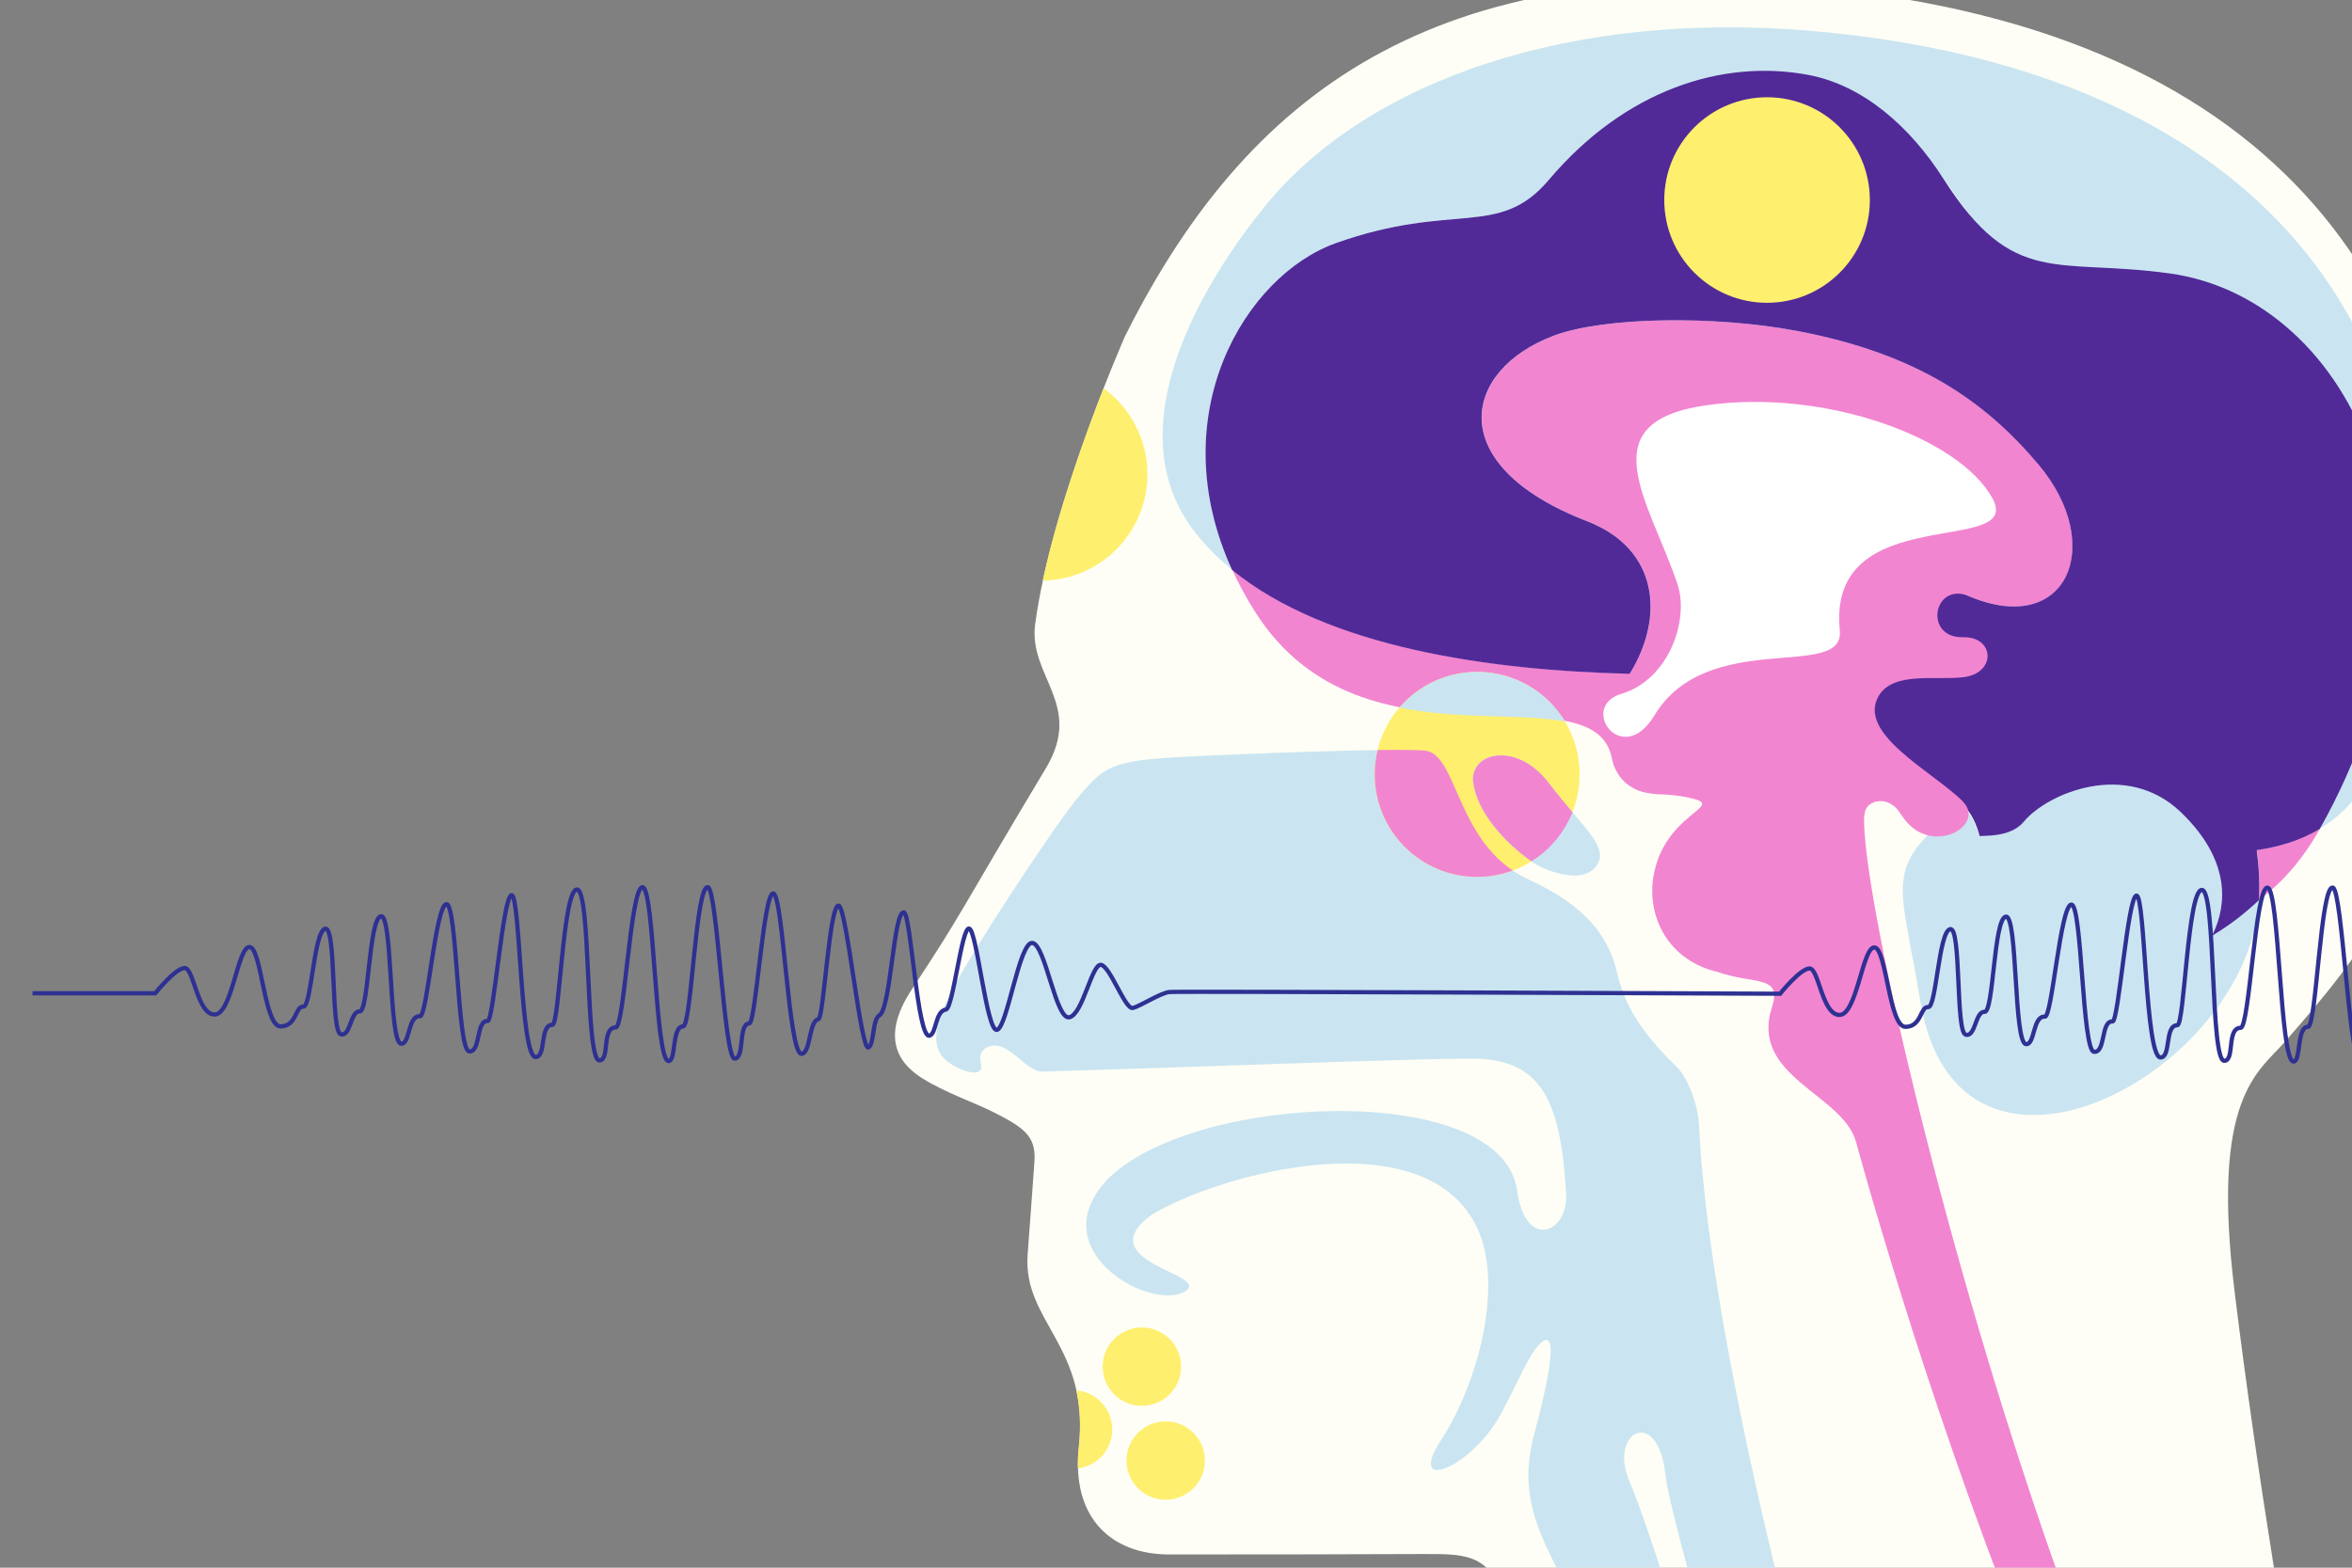
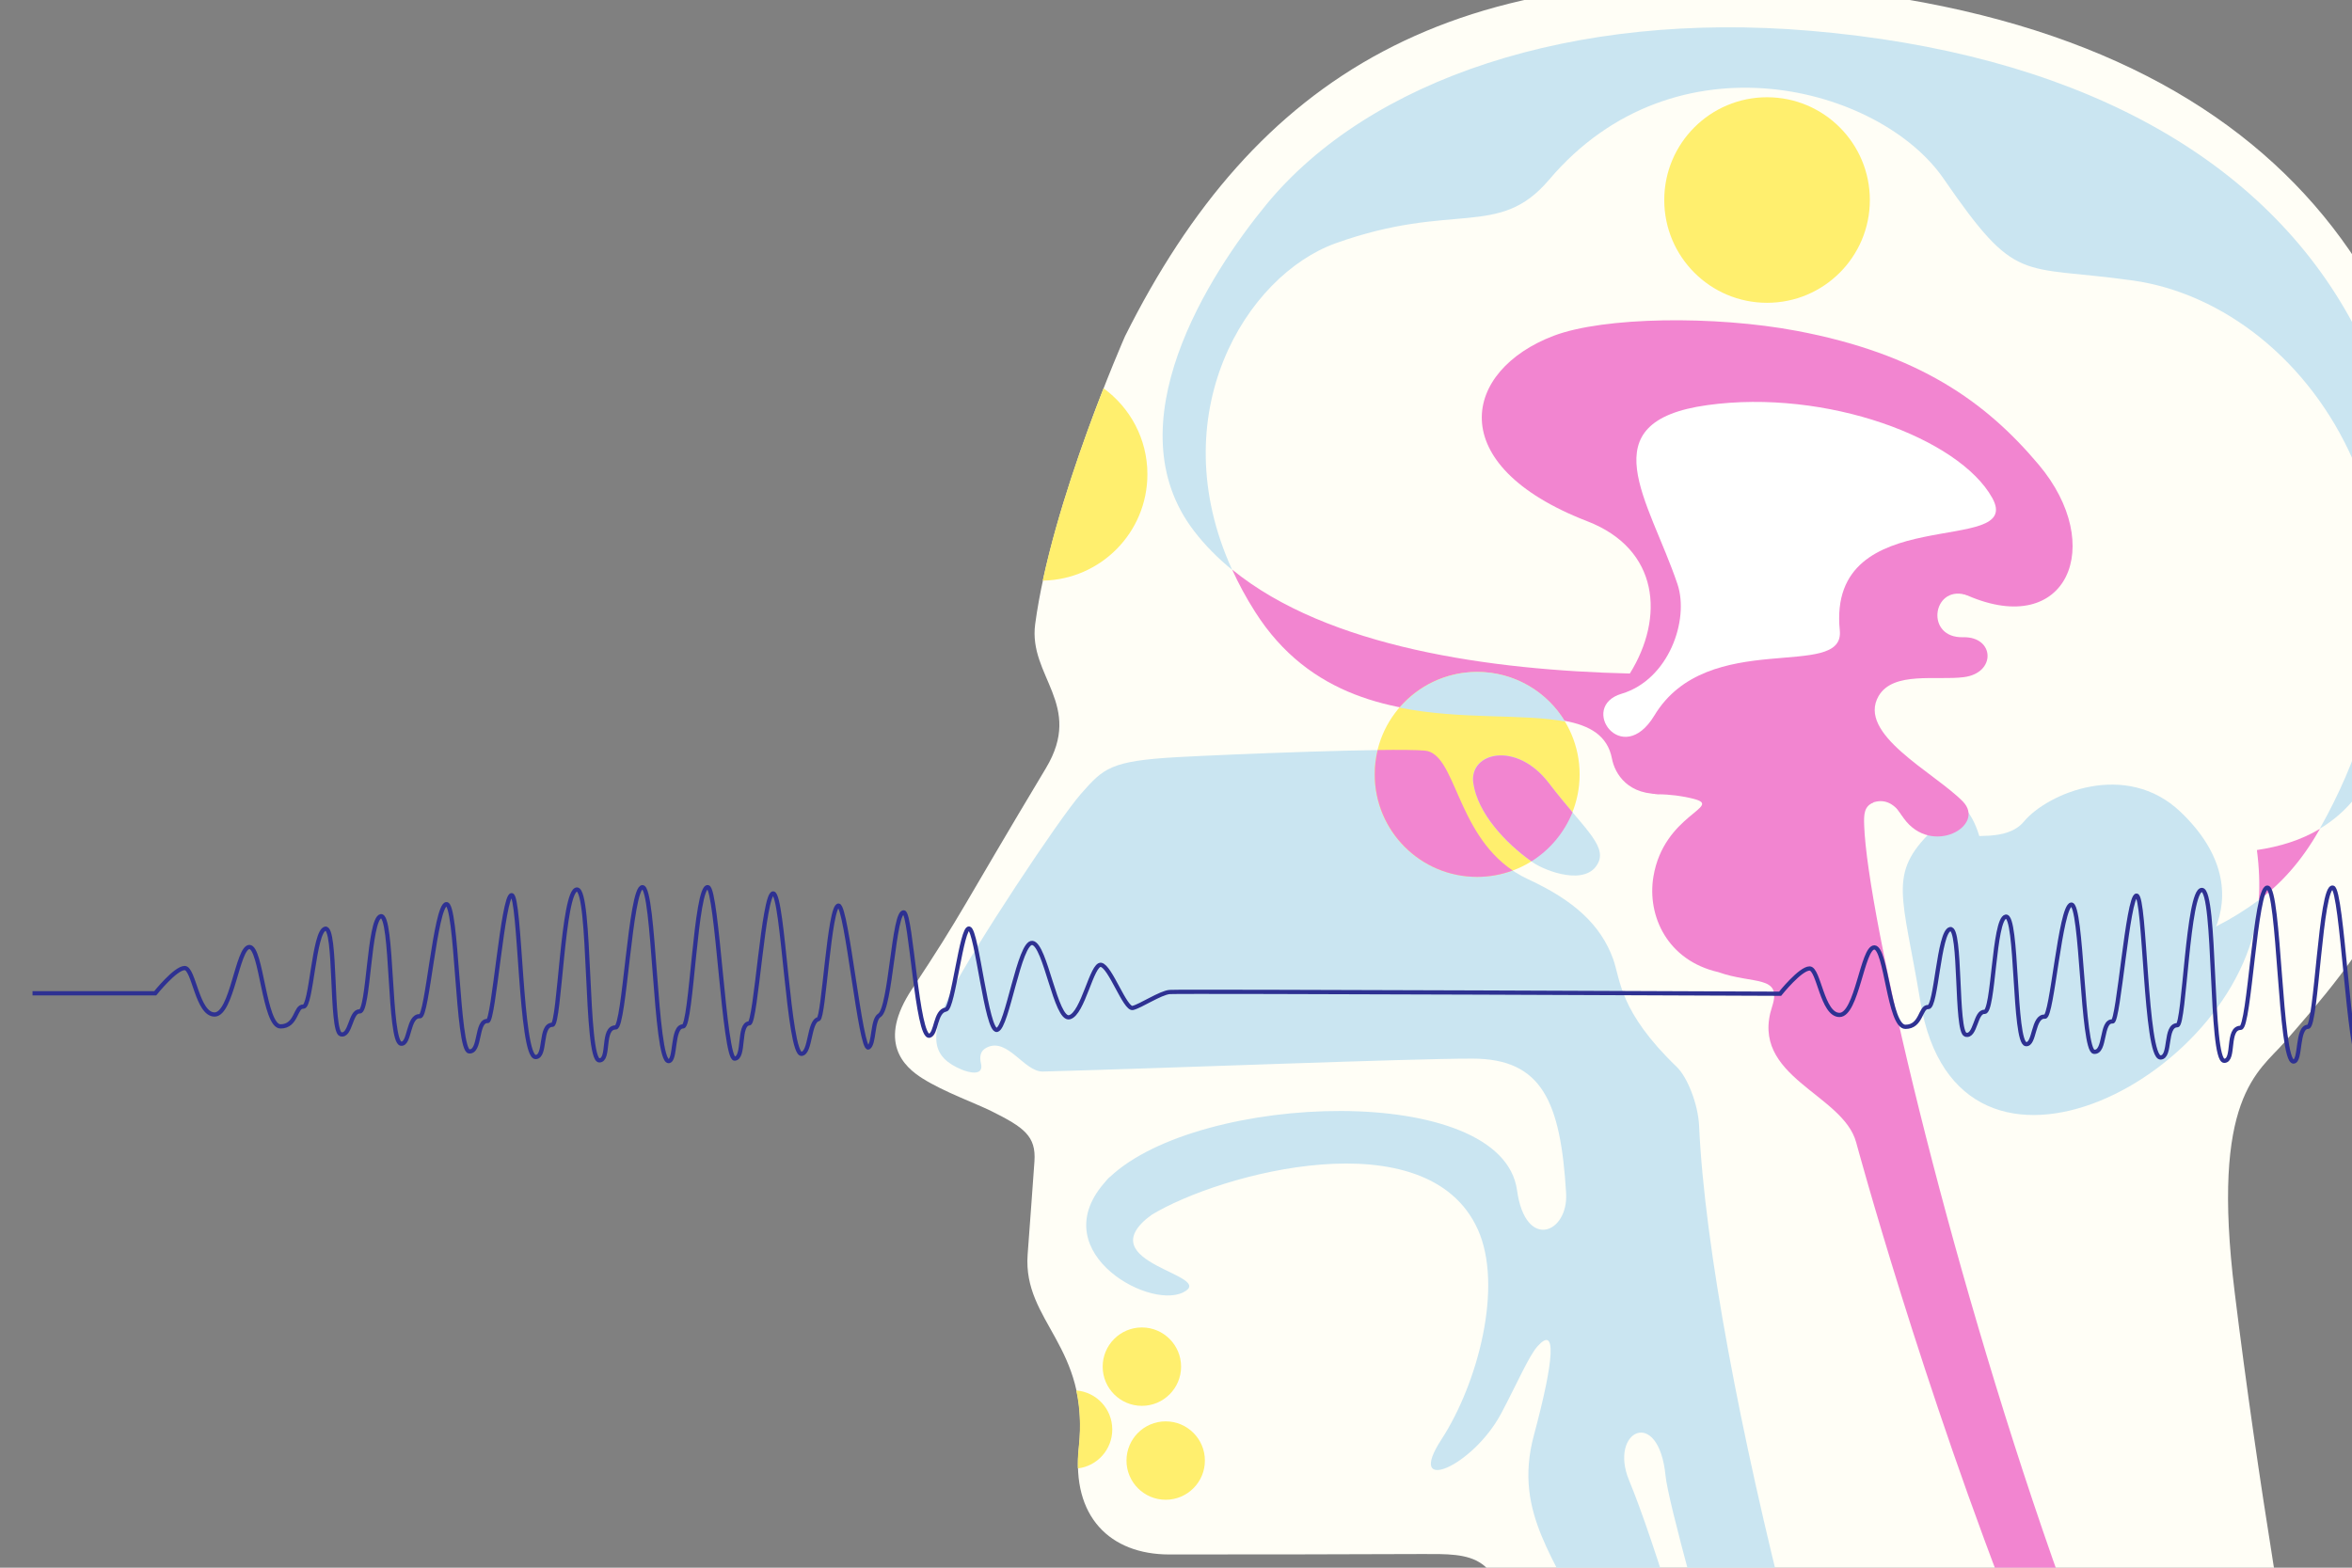
<svg xmlns="http://www.w3.org/2000/svg" xmlns:xlink="http://www.w3.org/1999/xlink" version="1.1" id="Layer_1" x="0px" y="0px" width="1620px" height="1080px" viewBox="0 0 1620 1080" enable-background="new 0 0 1620 1080" xml:space="preserve">
  <rect x="0" y="0" width="1620" height="1080" fill="#808080" stroke="none" />
  <g>
    <defs>
      <rect id="SVGID_3_" x="-1.2" width="1621.2" height="1080" />
    </defs>
    <clipPath id="SVGID_2_">
      <use xlink:href="#SVGID_3_" overflow="visible" />
    </clipPath>
    <path clip-path="url(#SVGID_2_)" fill="#FFFEF6" d="M1573.7,717.8c48.5-55.6,112.3-128,115.4-275.7   c4.8-233.3-113.2-419.1-436-450.5C1000-32.9,864.2,53,774.9,231.6c0,0-50.8,115-61.9,198.4c-4.8,36,33.7,55.4,7.4,99.2   c-59.5,99.2-57,99-92.1,152c-24.4,36.7-5.6,53.8,7.2,61.8c14.8,9.3,36.1,16.9,47.4,22.5c22.5,11.2,30.8,17.2,29.6,34.6   c-1.2,17.7-3,40.9-4.7,64.3c-3.3,46.4,43,62.9,35.3,132.8c-5.2,47.6,21.5,73.7,62.3,73.7c62.9,0,128.4-0.1,173.5-0.3   c34.9-0.1,56.8-1.4,59.5,59.2c3.4,74.3,3.7,269.4,3.7,269.4l582.9-2.8c0,0-54.1-247.7-85.8-506.1   C1522.5,755.5,1555.5,738.7,1573.7,717.8" />
    <path clip-path="url(#SVGID_2_)" fill="#CAE5F1" d="M1111.1,660.7c-8.6-23.7-27.1-40.4-58.4-54.9c-50.2-23.1-48.2-86.8-71.4-88.7   c-23.1-1.9-133.8,2.5-170.4,4.5c-46.3,2.6-50.8,7.7-66.2,25.1c-15.4,17.4-74.3,106.7-89.4,136.3c-16,31.4-13.6,45.3,7.2,53.9   c3.5,1.5,15.3,5.2,13.2-4.1c-1.1-4.7-0.7-8.9,4.1-11.2c14.4-7,25.7,17,38.6,16.6c91.9-2.5,250.5-8.9,295.7-8.9   c48.2,0,60.8,29.9,64.6,92.6c1.7,27.7-28,40-33.8-1.9c-10.3-74.9-218.9-67.8-280.7-8.9c-15.4,14.7-9.7,49.6,28.7,26   c47.3-28.9,190.2-67.3,225,9.9c17.7,39.3,0,106.1-25.1,144.7c-25.1,38.6,21.5,19,41.2-18c11.6-21.9,19.1-39.7,25.1-46.3   c13-14.5,11.6,8.6-2.6,61.4c-14.8,55,17.4,85.8,34.7,132.1c17.4,46.3,84.2,275.2,86.2,281c1.9,5.8,58.5,0.6,58.5,0.6   s-78.9-298.5-113.8-382.6c-14.2-34.1,20.3-51.5,25.1-3.2c3.6,36.1,100.6,360.8,110.2,395.5c11-2.3,102.6,87.8,86.8,52.1   c-73.3-165.9-166.5-522.3-173.9-688.8c-0.7-14.9-8.1-33.5-15.4-40.5C1115.2,696.8,1116.2,674.9,1111.1,660.7" />
    <path clip-path="url(#SVGID_2_)" fill="#CAE5F1" d="M793,837c-44.8,33.4,46.6,41.3,21.8,53.4c-24.8,12.1-99.1-30.7-50.5-79.4   L793,837z" />
    <path clip-path="url(#SVGID_2_)" fill="#F285D0" d="M1093.3,359.1c-100.4-38.8-85.6-104.1-23.1-127.8c34.5-13.1,110.8-14,167.2-3.4   c83.9,15.8,130.3,48.8,166.8,92.2c46.8,55.6,19.6,119.9-48.9,90.2c-48.3-20.9-106.8,48.5-50.3,137c-17.2,4.4-34.6,13.4-47.2,21.7   c-45.4,30-38.8-9-68.1-37.6c-6.8-6.6-33.4,14.7-43.4,15.4c-25.1,1.9-34.1-14.1-36-24.1c-12.2-64.1-170.6,17.3-245.8-101.2   c-6.2-9.7-11.4-19.4-15.8-29.1c65.9,53.8,178.3,69.3,273.9,71.6C1146.6,425.4,1142.9,378.3,1093.3,359.1" />
    <path clip-path="url(#SVGID_2_)" fill="#F285D0" d="M1554.5,585.6c15.5-2.3,30.2-6.7,43.4-14.6c-0.3,0.6-0.6,1.2-1,1.7   c-11.7,20.5-25.7,36-41.1,47.4C1556.5,609.3,1556.1,597.8,1554.5,585.6" />
    <path clip-path="url(#SVGID_2_)" fill="#CAE5F1" d="M1322.7,690c-12.2-73.9-22.7-87.6,8-117.7c-10.8-5.1-12.7-10.8-20.8-17.5   c-1.8-2.5-3.4-5-5-7.5c27.5-7.1,51.6-2.2,59.8,34.1c19.8,87.9,115.2,94.9,191.2,38.6C1548.7,739.7,1348.5,846.1,1322.7,690" />
    <path clip-path="url(#SVGID_2_)" fill="#CAE5F1" d="M1468.8,193.2c-78.2-10.9-79.3,3.6-130.1-70.1   c-43.6-63.4-184.8-101.9-271.8,0.8c-34.5,40.7-65.8,14.7-146.7,43.6c-62.1,22.2-120.4,117.9-71.5,225.1c-9.8-8-18.7-16.9-26.2-26.7   c-56.3-73.2,10.1-176.8,49.8-225.1c70.9-86.1,210.5-133.5,374.5-119.6c179.6,15.2,308,84.4,370.8,196.2   c61.9,110.3,58.7,263.2,5.6,331c-7.5,9.6-16.1,17-25.4,22.5C1705.5,379.9,1594.3,210.8,1468.8,193.2" />
-     <path clip-path="url(#SVGID_2_)" fill="#512A98" d="M1364.7,581.5c-6.6-36.7-32.2-41.2-59.8-34.1c-56.5-88.5,2-158,50.3-137.1   c68.5,29.7,95.7-34.6,48.9-90.2c-36.5-43.3-82.9-76.4-166.8-92.2c-56.4-10.6-132.6-9.7-167.2,3.4c-62.5,23.6-77.3,89,23.1,127.8   c49.6,19.2,53.3,66.3,29.3,105.1c-95.5-2.3-208-17.8-273.9-71.6c-48.9-107.2,9.4-203,71.5-225.1c81-28.9,112.3-2.9,146.7-43.6   c52.6-62.1,119.7-83.4,178.7-72.3c37.8,7.1,70.1,35.6,93.1,71.6c48.2,75.5,77.9,54.3,156,65.2c125.5,17.5,210.8,191.6,103.2,382.7   c-13.2,7.9-27.9,12.3-43.4,14.6c1.6,12.3,2.1,23.7,1.4,34.5C1478,693.6,1380.6,670.4,1364.7,581.5" />
    <path clip-path="url(#SVGID_2_)" fill="#FFFFFF" d="M1139.5,492.9c36.7-60.8,131.3-23.4,127.7-58.6c-9.1-90.9,127.9-50.2,105-91.3   c-22.8-41.1-114.2-75.3-196.3-63.9c-82.2,11.4-40,65.5-20.5,123.3c8.3,24.7-6,65.8-38.4,75.5   C1086.8,486.8,1117.2,529.8,1139.5,492.9" />
    <path clip-path="url(#SVGID_2_)" fill="#F285D0" d="M1353.4,409.6c-22.5-5.9-27.5,30.1-1.2,29.4c21.7-0.5,22.9,24.7,0.4,27.5   c-18.8,2.4-48.5-4.2-58.6,12.9c-15.4,26.3,38.1,52.6,57.9,72.7c16.4,16.7-21.4,38.2-40.6,11.7c-20.6-28.4-27.7-53.9-32.8-86   c-3.9-24.1,2.9-49.1,25.3-63.3c13.7-8.7,20.2-25,44.2-12.6C1354.1,405.2,1358.7,411,1353.4,409.6" />
    <path clip-path="url(#SVGID_2_)" fill="#FFEF6E" d="M1287.9,137.8c0,39.1-31.7,70.8-70.8,70.8c-39.1,0-70.8-31.7-70.8-70.8   S1178,67,1217.1,67C1256.2,67,1287.9,98.7,1287.9,137.8" />
    <path clip-path="url(#SVGID_2_)" fill="#FFEF6E" d="M1088,533.5c0,39-31.6,70.6-70.6,70.6c-39,0-70.6-31.6-70.6-70.6   s31.6-70.6,70.6-70.6C1056.4,462.9,1088,494.5,1088,533.5" />
    <path clip-path="url(#SVGID_2_)" fill="#F285D0" d="M946.9,533.5c0-5.8,0.7-11.4,2-16.8c14.7-0.2,26.4-0.1,32.4,0.4   c21.4,1.8,21.4,56.1,60.6,82.6c-7.6,2.8-15.9,4.4-24.5,4.4C978.5,604.1,946.9,572.5,946.9,533.5" />
    <path clip-path="url(#SVGID_2_)" fill="#CAE5F1" d="M1017.5,462.9c25.7,0,48.2,13.7,60.5,34.2c-28.5-5.6-71.5-1.1-114-9.6   C976.9,472.5,996,462.9,1017.5,462.9" />
    <path clip-path="url(#SVGID_2_)" fill="#FFEF6E" d="M813.5,941.5c0,14.9-12.1,27-27,27s-27-12.1-27-27s12.1-27,27-27   S813.5,926.6,813.5,941.5" />
    <path clip-path="url(#SVGID_2_)" fill="#FFEF6E" d="M829.9,1006.2c0,14.9-12.1,27-27,27c-14.9,0-27-12.1-27-27s12.1-27,27-27   C817.8,979.2,829.9,991.3,829.9,1006.2" />
    <path clip-path="url(#SVGID_2_)" fill="#F285D0" d="M1287,554.1c6.9-3.3,15.3-4.4,23.5,8.1c11.2-13.7,3.5-21.4,3.5-21.4   s-18.4-6.1-20.9-3.9C1290.6,539.2,1287,554.1,1287,554.1" />
    <path clip-path="url(#SVGID_2_)" fill="#F285D0" d="M1183.5,669.7c-35-8-49.1-38.7-44.7-65.6c7.1-43.3,48.9-48.4,27.6-53.8   c-7.3-1.9-16.4-3.1-24.6-3.1c-8.6,0-15.3-10.6,5.9-16.3c70.2-18.8,142.7,21.9,142.7,21.9c-6.4,2.7-6.7,7.9-6.4,15.9   c2.1,60.6,56.1,294.9,129.7,505c67.2,191.8,155.1,354.1,167.5,383.1l0.1,0.1c0.1,0.2,0.2,0.4,0.2,0.6c5.7,14.3-1.4,30.5-15.7,36.2   c-14.3,5.7-11.6-13.2-17.3-27.5c-12.6-32-95.7-187-157.9-343.3c-66.6-167.4-112.1-335.8-112.1-335.8c-9-33.8-73.9-45-57.9-93.7   C1227.7,671.5,1207.6,678.3,1183.5,669.7" />
    <path clip-path="url(#SVGID_2_)" fill="#FFFEF6" d="M1188.4,679.1c-1.6-3.1-3.2-6.3-4.8-9.4   C1185.3,673.2,1186.9,676.4,1188.4,679.1" />
    <path clip-path="url(#SVGID_2_)" fill="#FFFEF6" d="M759.7,475.8c-10-9-21.8-19.4-6.5-55.8c15.4-36.4,16.6-37.3,38.8-6.5   c31.6,43.7,40.5,67.2,20.2,68.8C792.1,483.9,767.8,483.1,759.7,475.8" />
    <path clip-path="url(#SVGID_2_)" fill="#FFEF6E" d="M790.3,326.7c0,40.1-32.1,72.6-72.1,73.3c10.2-47.5,28.8-99.1,41.9-132.5   C778.4,280.8,790.3,302.4,790.3,326.7" />
    <path clip-path="url(#SVGID_2_)" fill="#CAE5F1" d="M1354.9,577.5c1.5-4,27.1,3,39.2-11.6c16.1-19.3,70.2-42.6,108-6.4   c60.4,57.9,11.6,114.5-26.4,125.4C1437.8,695.8,1323.4,661.1,1354.9,577.5" />
    <path clip-path="url(#SVGID_2_)" fill="#CAE5F1" d="M1055.9,594.2c-18.5-12.8-37.9-33.4-41.2-54.7c-3.2-21.2,29.6-29.6,52.1,0   c22.5,29.6,39.9,42.4,34.1,54.7C1092.9,611.1,1064.3,600,1055.9,594.2" />
    <path clip-path="url(#SVGID_2_)" fill="#F285D0" d="M1054.8,593.4c-18.1-12.9-36.9-33.1-40-53.8c-3.2-21.2,29.6-29.6,52.1,0   c5.9,7.7,11.4,14.3,16.2,20C1077.4,573.6,1067.5,585.5,1054.8,593.4" />
    <path clip-path="url(#SVGID_2_)" fill="#FFEF6E" d="M766.1,984.8c0-14.2-10.9-25.8-24.8-26.9c2.4,11.1,3.4,23.9,1.7,39.4   c-0.6,5-0.7,9.8-0.6,14.3C755.8,1010,766.1,998.6,766.1,984.8" />
    <path clip-path="url(#SVGID_2_)" fill="none" stroke="#2E3192" stroke-width="2.92" stroke-miterlimit="10" d="M22.4,684.3h84.5   c0,0,13.9-17.4,20.3-17.4c6.4,0,8.6,32,20.6,32s15.8-46.5,24-46.5c8.3,0,10.1,54.7,21.4,54.7c11.3,0,10.1-14.1,15.7-13.6   c5.6,0.5,7.2-51.9,15.1-53.7c7.8-1.9,3.7,70.8,10.7,72.7c6.9,1.9,6.6-16.2,13-15.7c6.3,0.5,6.3-63.9,14.6-65.6   c8.3-1.7,5.4,86.7,13.9,87.8c6.3,0.8,4.6-19.6,13.1-18.9c4.9,0.4,10.6-76,18.1-77.2c7.5-1.2,7.5,100.6,15.7,101.4   c8.2,0.8,4.6-21.5,12.8-20.9c4.1,0.3,10.5-86.7,16.5-86.7c6,0,6,111.5,16.5,111.5c7.5,0,2.6-22.2,11.6-22.2   c4.9,0,7.1-93.2,16.9-93.2c9.8,0,5.6,117.7,15.4,117.7c7.5,0,1.4-22.7,11.3-22.7c6,0,10.1-96.6,18.4-96.6s8.6,119.8,18,119.8   c5.3,0,2.1-23.9,10-23.9c5.8,0,8.6-97.7,17.1-95.9c6.4,1.3,11.2,118.5,18.4,118.1c7.2-0.4,2.2-23.8,10.1-24.3   c4.5-0.2,9.8-90.2,16.5-89.5c6.8,0.7,10.5,111.3,19.5,110.5c6.4-0.6,4.9-22.4,11.6-23.9c3.7-0.8,7.5-78.8,13.9-78.2   c5.6,0.6,15.2,100.7,20.6,97.7c4.1-2.3,2.5-19.1,7.5-22.1c7.9-4.7,9.8-72.6,16.9-70.9c4.9,1.2,9.1,86.9,17.6,84.9   c4.9-1.2,3.8-16.9,11.3-18c5-0.8,10.9-57.6,16.1-55.8c5.3,1.7,12,71.5,19.1,69.8c7.1-1.7,15.4-61.1,24.4-59.9   c9,1.2,16.1,53.5,25.5,51.2c9.4-2.3,15.4-37.2,21.8-36.1c6.4,1.2,16.5,30.8,21.8,29.7c5.3-1.2,19.1-10.5,25.5-11   c6.4-0.6,420.4,1.2,420.4,1.2s13.9-17.4,20.3-17.4s8.6,32,20.6,32c12,0,15.8-46.5,24-46.5c8.3,0,10.1,54.7,21.4,54.7   s10.1-14.1,15.7-13.6c5.6,0.5,7.2-51.9,15.1-53.7c7.8-1.9,3.7,70.8,10.7,72.7c6.9,1.9,6.6-16.2,13-15.7c6.3,0.5,6.3-63.9,14.6-65.6   c8.3-1.7,5.4,86.7,13.9,87.8c6.3,0.8,4.6-19.6,13.1-18.9c4.9,0.4,10.6-76,18.1-77.2c7.5-1.2,7.5,100.6,15.7,101.4   c8.2,0.8,4.6-21.5,12.8-20.9c4.1,0.3,10.5-86.7,16.5-86.7c6,0,6,111.5,16.5,111.5c7.5,0,2.6-22.2,11.6-22.2   c4.9,0,7.1-93.2,16.9-93.2c9.8,0,5.6,117.7,15.4,117.7c7.5,0,1.4-22.7,11.3-22.7c6,0,10.1-96.6,18.4-96.6s8.6,119.8,18,119.8   c5.3,0,2.1-23.9,10-23.9c5.8,0,8.6-97.7,17.1-95.9c6.4,1.3,11.2,118.5,18.4,118.1c7.2-0.4,2.2-23.8,10.1-24.3   c4.5-0.2,9.8-90.2,16.5-89.5c6.8,0.7,10.5,111.3,19.5,110.5c6.4-0.6,4.9-22.4,11.7-23.9c3.7-0.8,7.5-78.8,13.9-78.2   c5.6,0.6,15.2,100.7,20.6,97.7c4.1-2.3,2.5-19.1,7.5-22.1c7.9-4.7,9.8-72.6,16.9-70.9c4.9,1.2,9.1,86.9,17.6,84.9   c4.9-1.2,3.8-16.9,11.3-18c5-0.8,10.9-57.6,16.1-55.8c5.3,1.7,12,71.5,19.1,69.8c7.1-1.7,15.4-61.1,24.4-59.9s16.1,53.5,25.5,51.2   c9.4-2.3,15.4-37.2,21.8-36.1c6.4,1.2,16.5,30.8,21.8,29.7c5.3-1.2,19.1-10.5,25.5-11c6.4-0.6,40.2,0,40.2,0" />
  </g>
</svg>